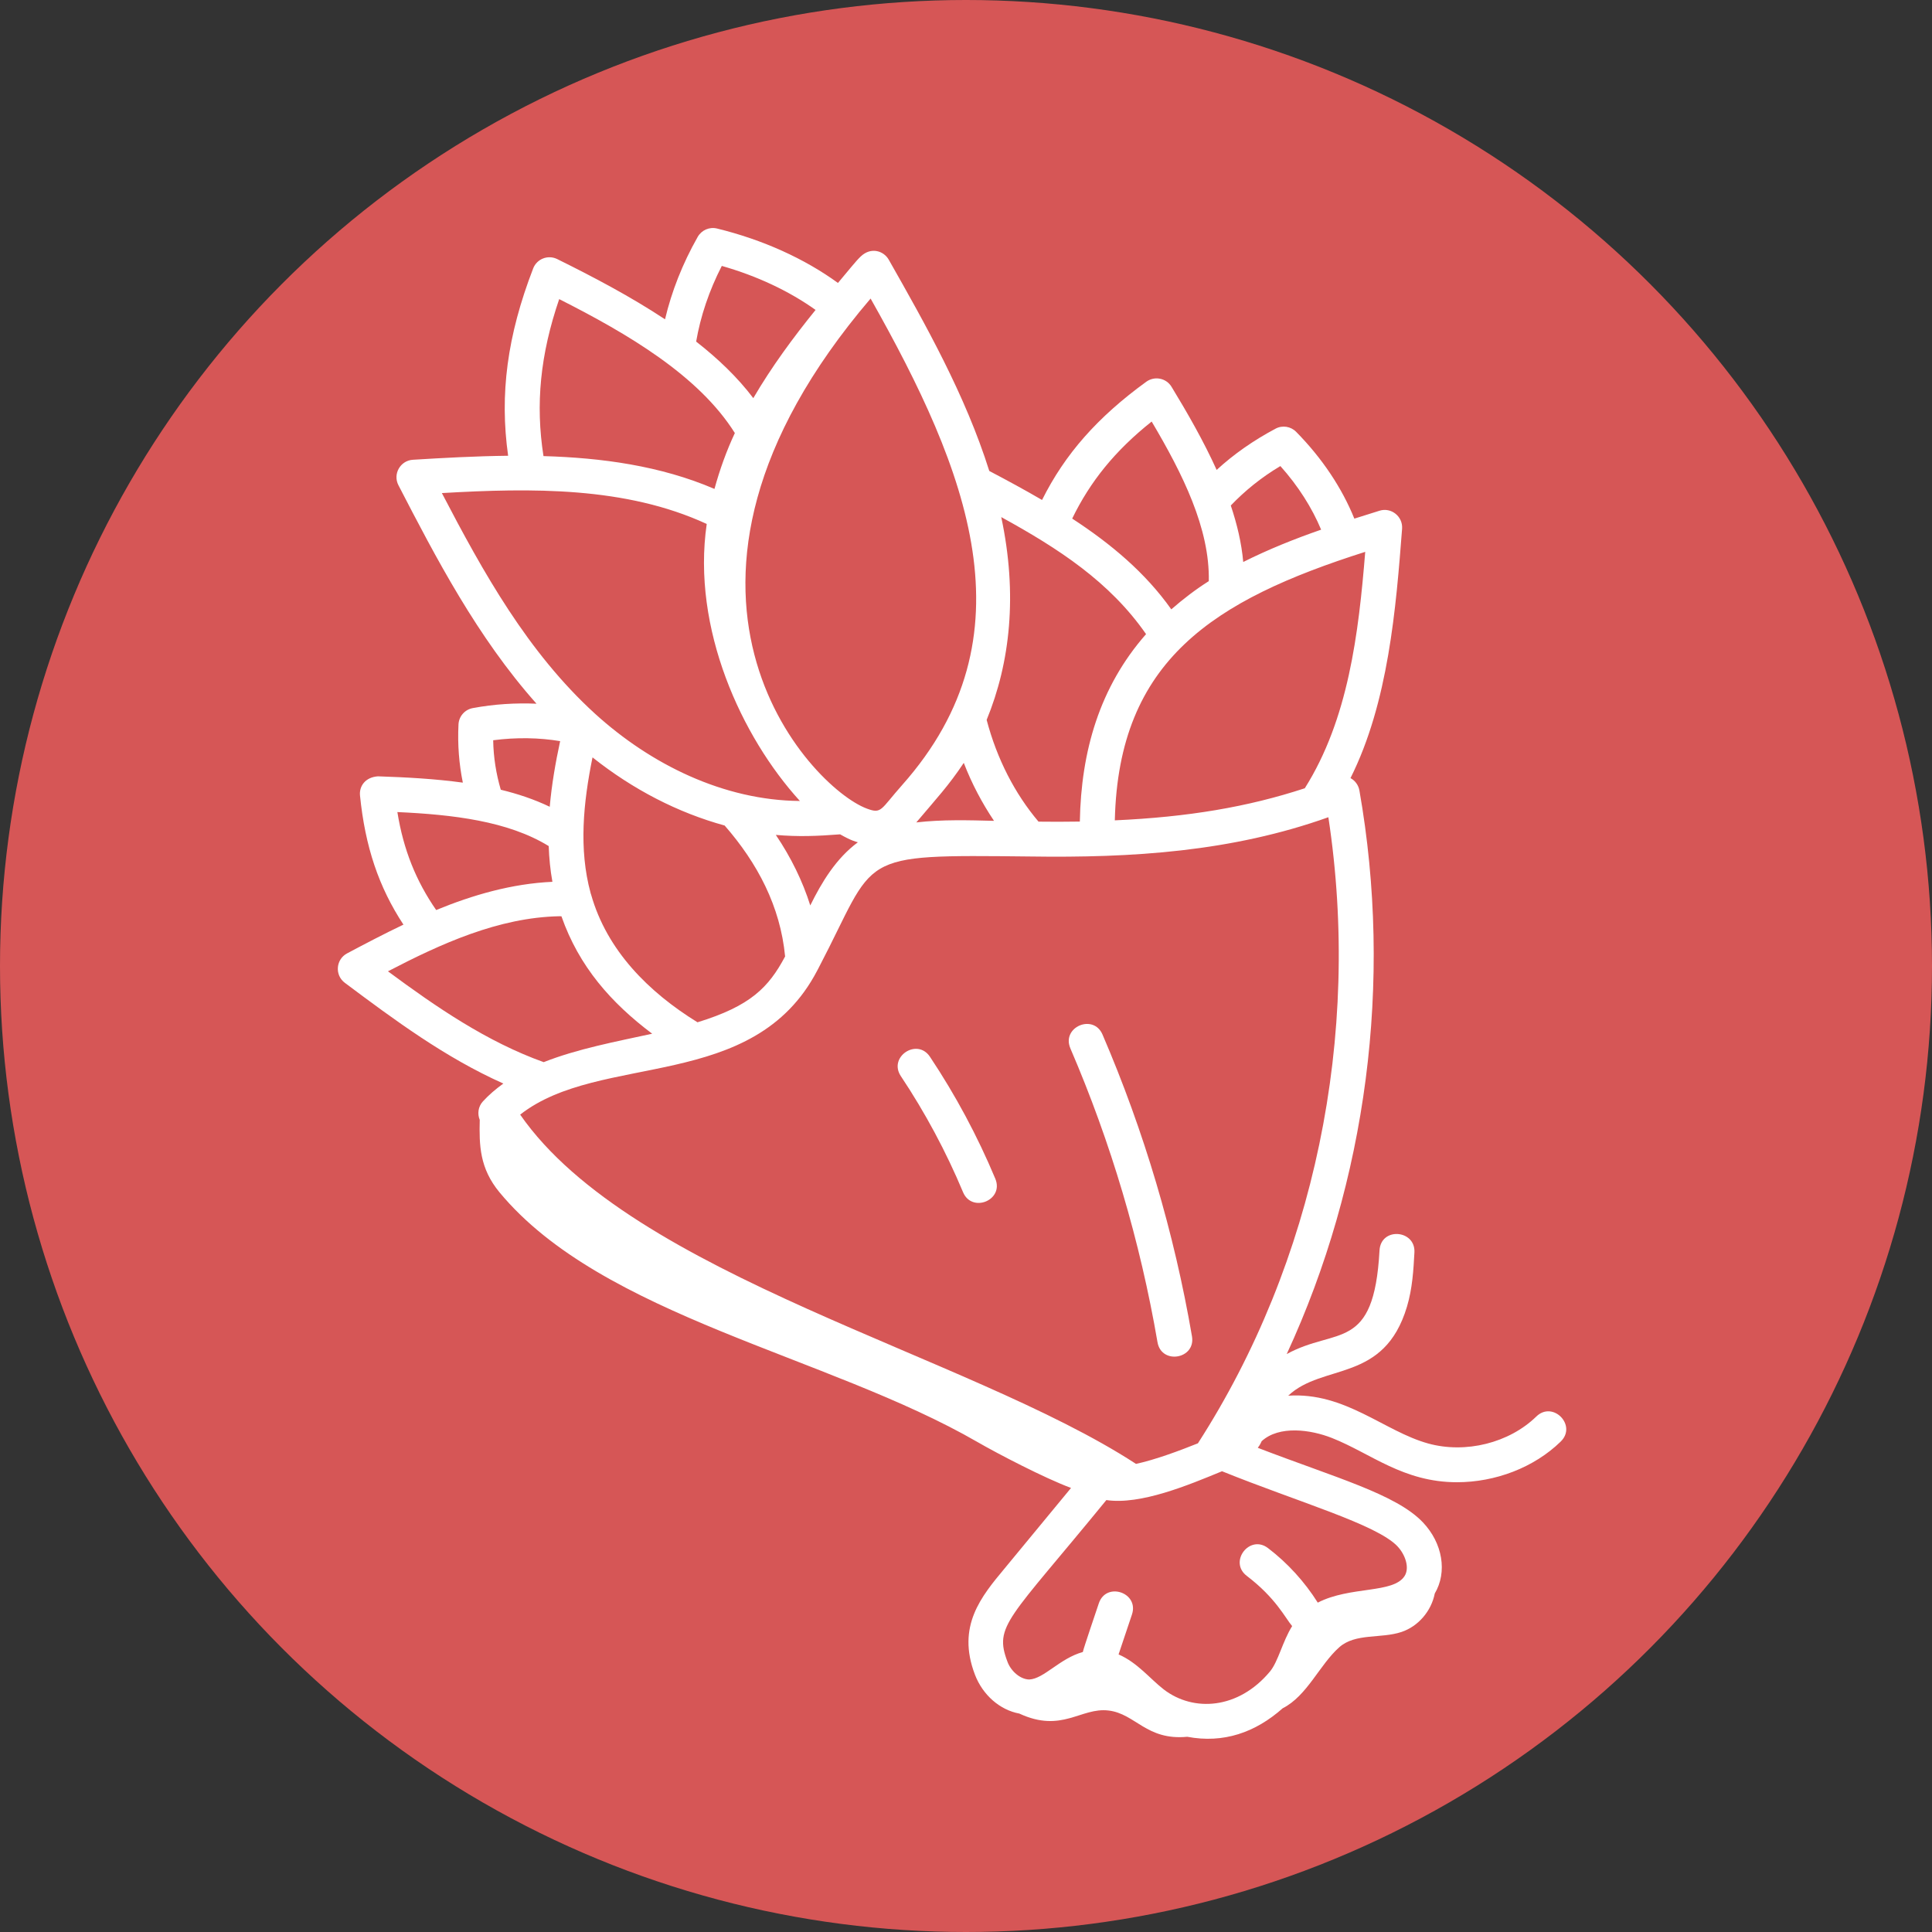
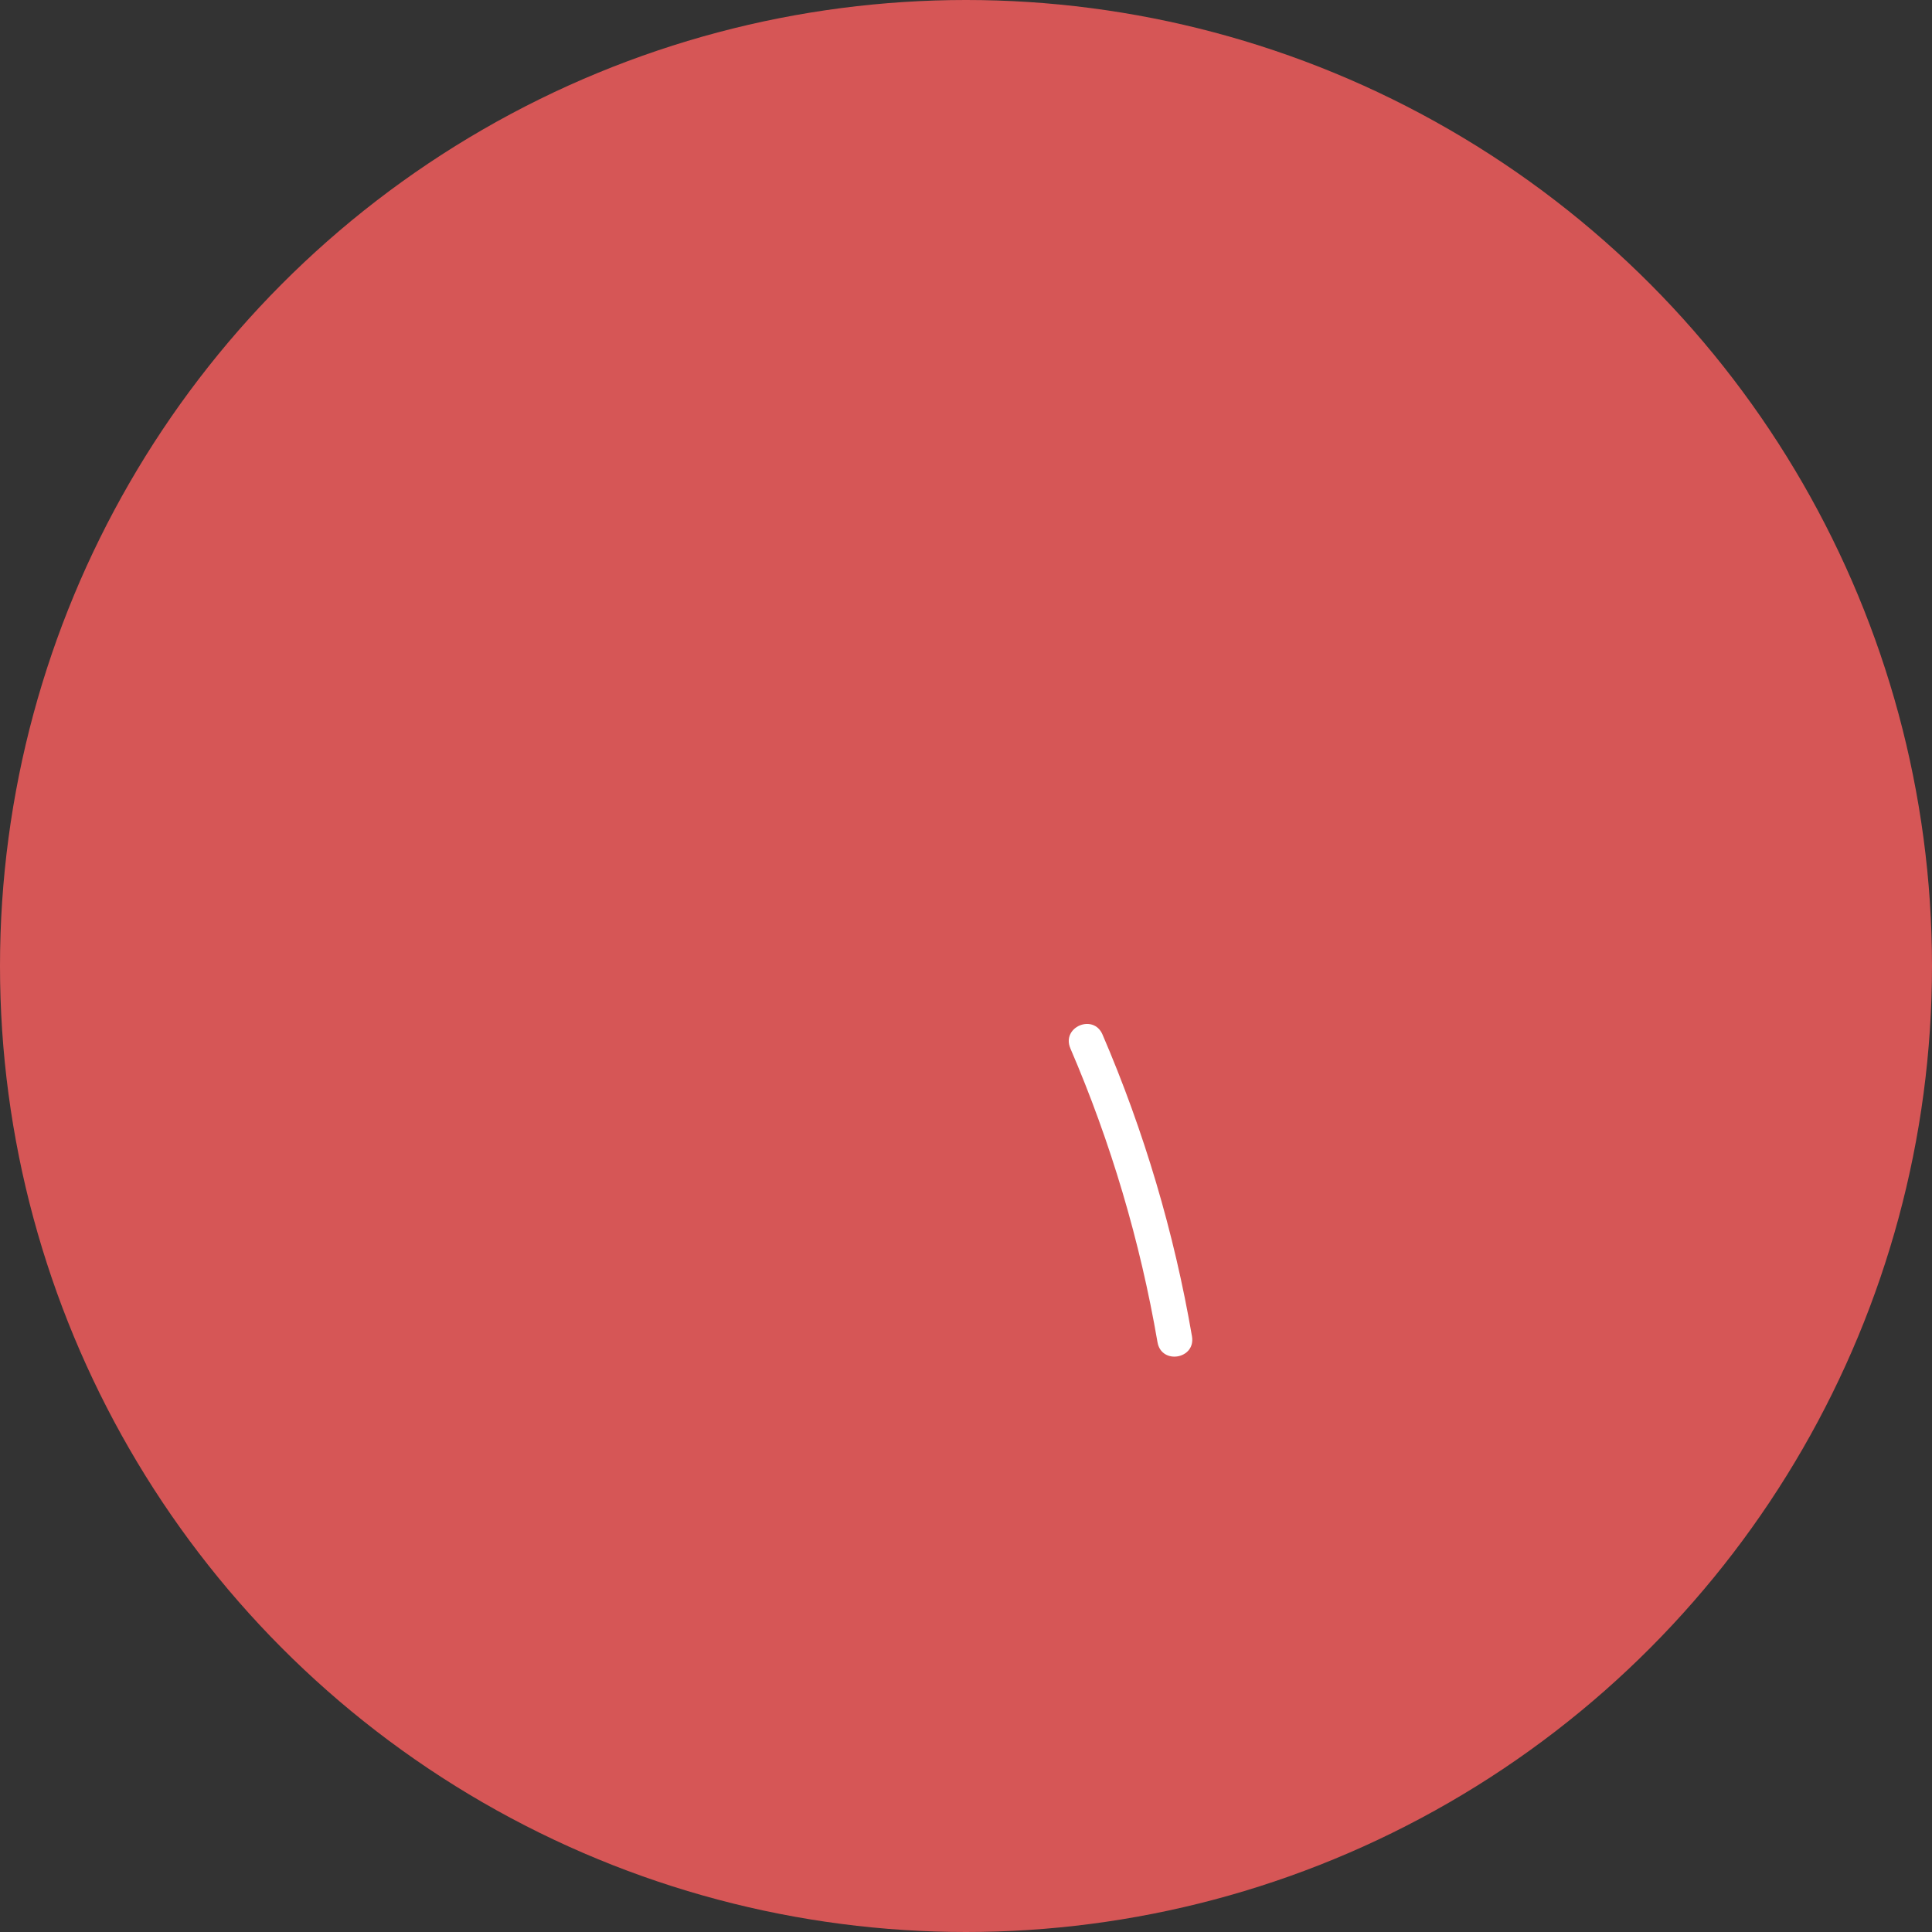
<svg xmlns="http://www.w3.org/2000/svg" id="Layer_1" data-name="Layer 1" viewBox="0 0 113.386 113.386">
  <rect x="0" y="0" width="113.386" height="113.386" fill="#333333" stroke="none" />
  <defs>
    <style> .cls-1 { fill: #fff; } .cls-2 { fill: #d65656; } </style>
  </defs>
  <circle class="cls-2" cx="56.693" cy="56.693" r="56.693" />
  <g id="_41" data-name="41">
-     <path class="cls-1" d="M91.596,84.602c.974-.948-.462-2.415-1.432-1.469-1.594,1.552-4.143,2.191-6.347,1.583-2.585-.715-4.871-3.026-8.214-2.805,2.04-1.921,5.629-.739,6.97-5.226.321-1.077.38-2.147.437-3.182.072-1.334-1.973-1.506-2.049-.112-.328,6.002-2.529,4.477-5.446,6.077,4.688-10.135,6.246-21.834,4.266-33.077-.054-.305-.242-.569-.512-.719-.004-.002-.009-.002-.012-.004,2.225-4.44,2.671-9.968,3.029-14.635.054-.728-.646-1.277-1.329-1.058-.478.149-.973.304-1.473.463-.722-1.788-1.886-3.543-3.414-5.093-.319-.325-.814-.401-1.212-.186-1.298.69-2.455,1.501-3.455,2.42-.769-1.698-1.713-3.343-2.648-4.879-.316-.519-.998-.643-1.479-.298-2.867,2.081-4.78,4.252-6.12,6.941-1.005-.587-2.043-1.149-3.097-1.703-1.402-4.456-3.757-8.623-5.901-12.401-.291-.511-1.033-.766-1.641-.19-.305.289-.685.786-1.339,1.557-1.969-1.431-4.413-2.537-7.095-3.194-.448-.11-.909.092-1.137.492-.896,1.582-1.531,3.204-1.917,4.836-2.023-1.338-4.223-2.494-6.327-3.535-.549-.27-1.198-.007-1.412.55-1.522,3.945-1.977,7.376-1.469,10.993-1.947.022-3.841.128-5.589.235-.737.045-1.19.836-.848,1.496,2.187,4.231,4.633,8.928,8.103,12.821-1.214-.053-2.474.021-3.743.258-.467.087-.813.484-.836.958-.059,1.183.033,2.324.255,3.416-1.632-.224-3.318-.315-4.98-.37-.746.048-1.111.58-1.055,1.129.301,2.993,1.099,5.371,2.549,7.574-1.166.557-2.278,1.141-3.307,1.688-.659.349-.738,1.273-.133,1.727,2.897,2.167,5.884,4.387,9.304,5.912-.448.322-.853.668-1.202,1.05-.277.303-.331.726-.184,1.082-.034,1.482-.013,2.835,1.161,4.253,6.026,7.277,19.267,9.578,28.058,14.658,1.177.68,3.923,2.111,5.483,2.691l-3.885,4.708c-1.395,1.674-2.837,3.405-1.757,6.243.459,1.205,1.47,2.081,2.608,2.29,2.502,1.162,3.606-.375,5.237-.179,1.584.189,2.222,1.771,4.618,1.541,2.126.402,3.994-.249,5.602-1.674,1.432-.723,2.165-2.556,3.317-3.578.952-.845,2.446-.495,3.654-.899.992-.332,1.753-1.234,1.953-2.259.745-1.253.465-2.958-.704-4.182-1.581-1.656-5.17-2.628-9.683-4.367.084-.117.126-.164.228-.39,0,0,0,0,0,0,1.026-.935,2.87-.685,4.136-.182,2.268.899,4.173,2.592,7.324,2.592,2.25,0,4.52-.856,6.091-2.387ZM70.304,84.706c-1.096.439-2.501.963-3.64,1.209-.006-.004-.009-.011-.015-.015-9.849-6.407-29.544-11.01-36.121-20.484,4.703-3.693,13.683-1.275,17.431-8.45l.088-.167c3.491-6.671,1.993-6.643,12.389-6.533,6.025.088,11.841-.277,17.524-2.304,1.95,12.808-.816,26.119-7.656,36.744ZM34.688,52.495c-.009-.031-.019-.061-.031-.092h.003c-.701-2.574-.425-5.305.114-7.954,2.375,1.888,5.015,3.248,7.754,3.999,1.929,2.209,3.268,4.743,3.549,7.685-.967,1.81-2.011,2.902-5.142,3.864-2.871-1.772-5.318-4.216-6.246-7.502ZM56.563,44.773c.47,1.218,1.072,2.356,1.774,3.401-1.489-.038-3.037-.084-4.561.093,1.199-1.42,1.907-2.172,2.786-3.494ZM49.305,48.966c.674.383.902.421,1.043.466-1.277.942-2.123,2.344-2.794,3.707-.447-1.421-1.134-2.827-2.022-4.139,1.328.114,2.393.072,3.773-.034ZM76.576,46.262c-3.345,1.097-6.842,1.689-11.149,1.883.219-9.409,5.803-12.928,14.696-15.758-.388,4.793-.992,9.826-3.547,13.875ZM75.143,27.352c1.048,1.172,1.855,2.446,2.392,3.733-1.524.529-3.079,1.148-4.572,1.897-.098-1.111-.362-2.219-.73-3.315.827-.864,1.79-1.648,2.91-2.314ZM67.589,24.74c1.824,3.075,3.418,6.283,3.353,9.366-.779.492-1.508,1.053-2.201,1.656-1.522-2.152-3.541-3.844-5.816-5.327,1.053-2.171,2.513-3.984,4.664-5.695ZM67.261,37.215c-2.738,3.116-3.813,6.889-3.887,11.002-.869.016-1.696.012-2.425.004-1.387-1.641-2.437-3.671-3.044-5.972,1.384-3.372,1.822-7.362.857-11.902,3.375,1.854,6.367,3.801,8.499,6.869ZM51.094,17.521c5.713,10.12,9.609,19.82,1.848,28.556-1.28,1.442-1.187,1.704-2.065,1.379-3.345-1.241-14.337-12.878.217-29.935ZM42.36,15.606c2.077.591,3.956,1.479,5.505,2.583-1.318,1.625-2.584,3.344-3.655,5.177-.929-1.227-2.077-2.322-3.354-3.319.257-1.487.755-2.977,1.505-4.441ZM32.819,17.555c4.009,2.027,8.189,4.481,10.308,7.86-.493,1.051-.886,2.148-1.196,3.279-3.178-1.366-6.651-1.829-10.035-1.926-.475-3.045-.194-5.945.922-9.213ZM41.477,30.749c-.893,6.144,2.052,12.513,5.468,16.259-4.469-.034-8.749-2.142-12.028-5.125-3.944-3.598-6.558-8.287-8.984-12.945,5.25-.303,10.783-.387,15.544,1.812ZM28.944,43.444c1.367-.178,2.702-.153,3.93.052-.274,1.266-.497,2.557-.611,3.852-.902-.433-1.867-.756-2.873-1-.268-.918-.43-1.885-.446-2.904ZM23.322,47.659c3.255.148,6.493.528,8.881,1.996.025.703.091,1.402.217,2.097-2.391.109-4.686.777-6.822,1.657-1.179-1.706-1.919-3.527-2.277-5.75ZM32.841,53.773c.037,0,.073.003.109.003,1.033,2.954,2.923,5.085,5.325,6.891-2.128.465-4.385.886-6.366,1.669-3.341-1.198-6.303-3.231-9.141-5.331,3.086-1.606,6.492-3.167,10.073-3.233ZM82.015,90.752c.45.472.729,1.252.419,1.741-.664,1.045-3.195.581-5.096,1.563-.764-1.213-1.764-2.32-2.922-3.202-1.078-.822-2.325.809-1.244,1.632,1.71,1.304,2.242,2.448,2.662,2.947-.567.907-.816,2.08-1.301,2.665-1.851,2.222-4.486,2.392-6.232,1.054-.799-.617-1.551-1.582-2.654-2.056l.786-2.345c.43-1.286-1.515-1.942-1.946-.652-.231.7-.861,2.531-.938,2.855-1.355.375-2.281,1.573-3.141,1.613-.548-.008-1.079-.508-1.274-1.022-.818-2.151.016-2.433,5.796-9.508,2.01.296,4.815-.879,6.788-1.692,4.496,1.817,9.061,3.111,10.298,4.405Z" />
-     <path class="cls-1" d="M54.577,62.02c-.753-1.129-2.461.008-1.707,1.138,1.427,2.14,2.654,4.43,3.649,6.808.52,1.246,2.421.471,1.893-.791-1.045-2.499-2.335-4.907-3.835-7.155Z" />
    <path class="cls-1" d="M62.818,61.527c2.377,5.521,4.097,11.324,5.114,17.246.23,1.336,2.252.991,2.023-.347-1.044-6.081-2.811-12.04-5.251-17.711-.537-1.245-2.421-.436-1.885.812Z" />
  </g>
</svg>